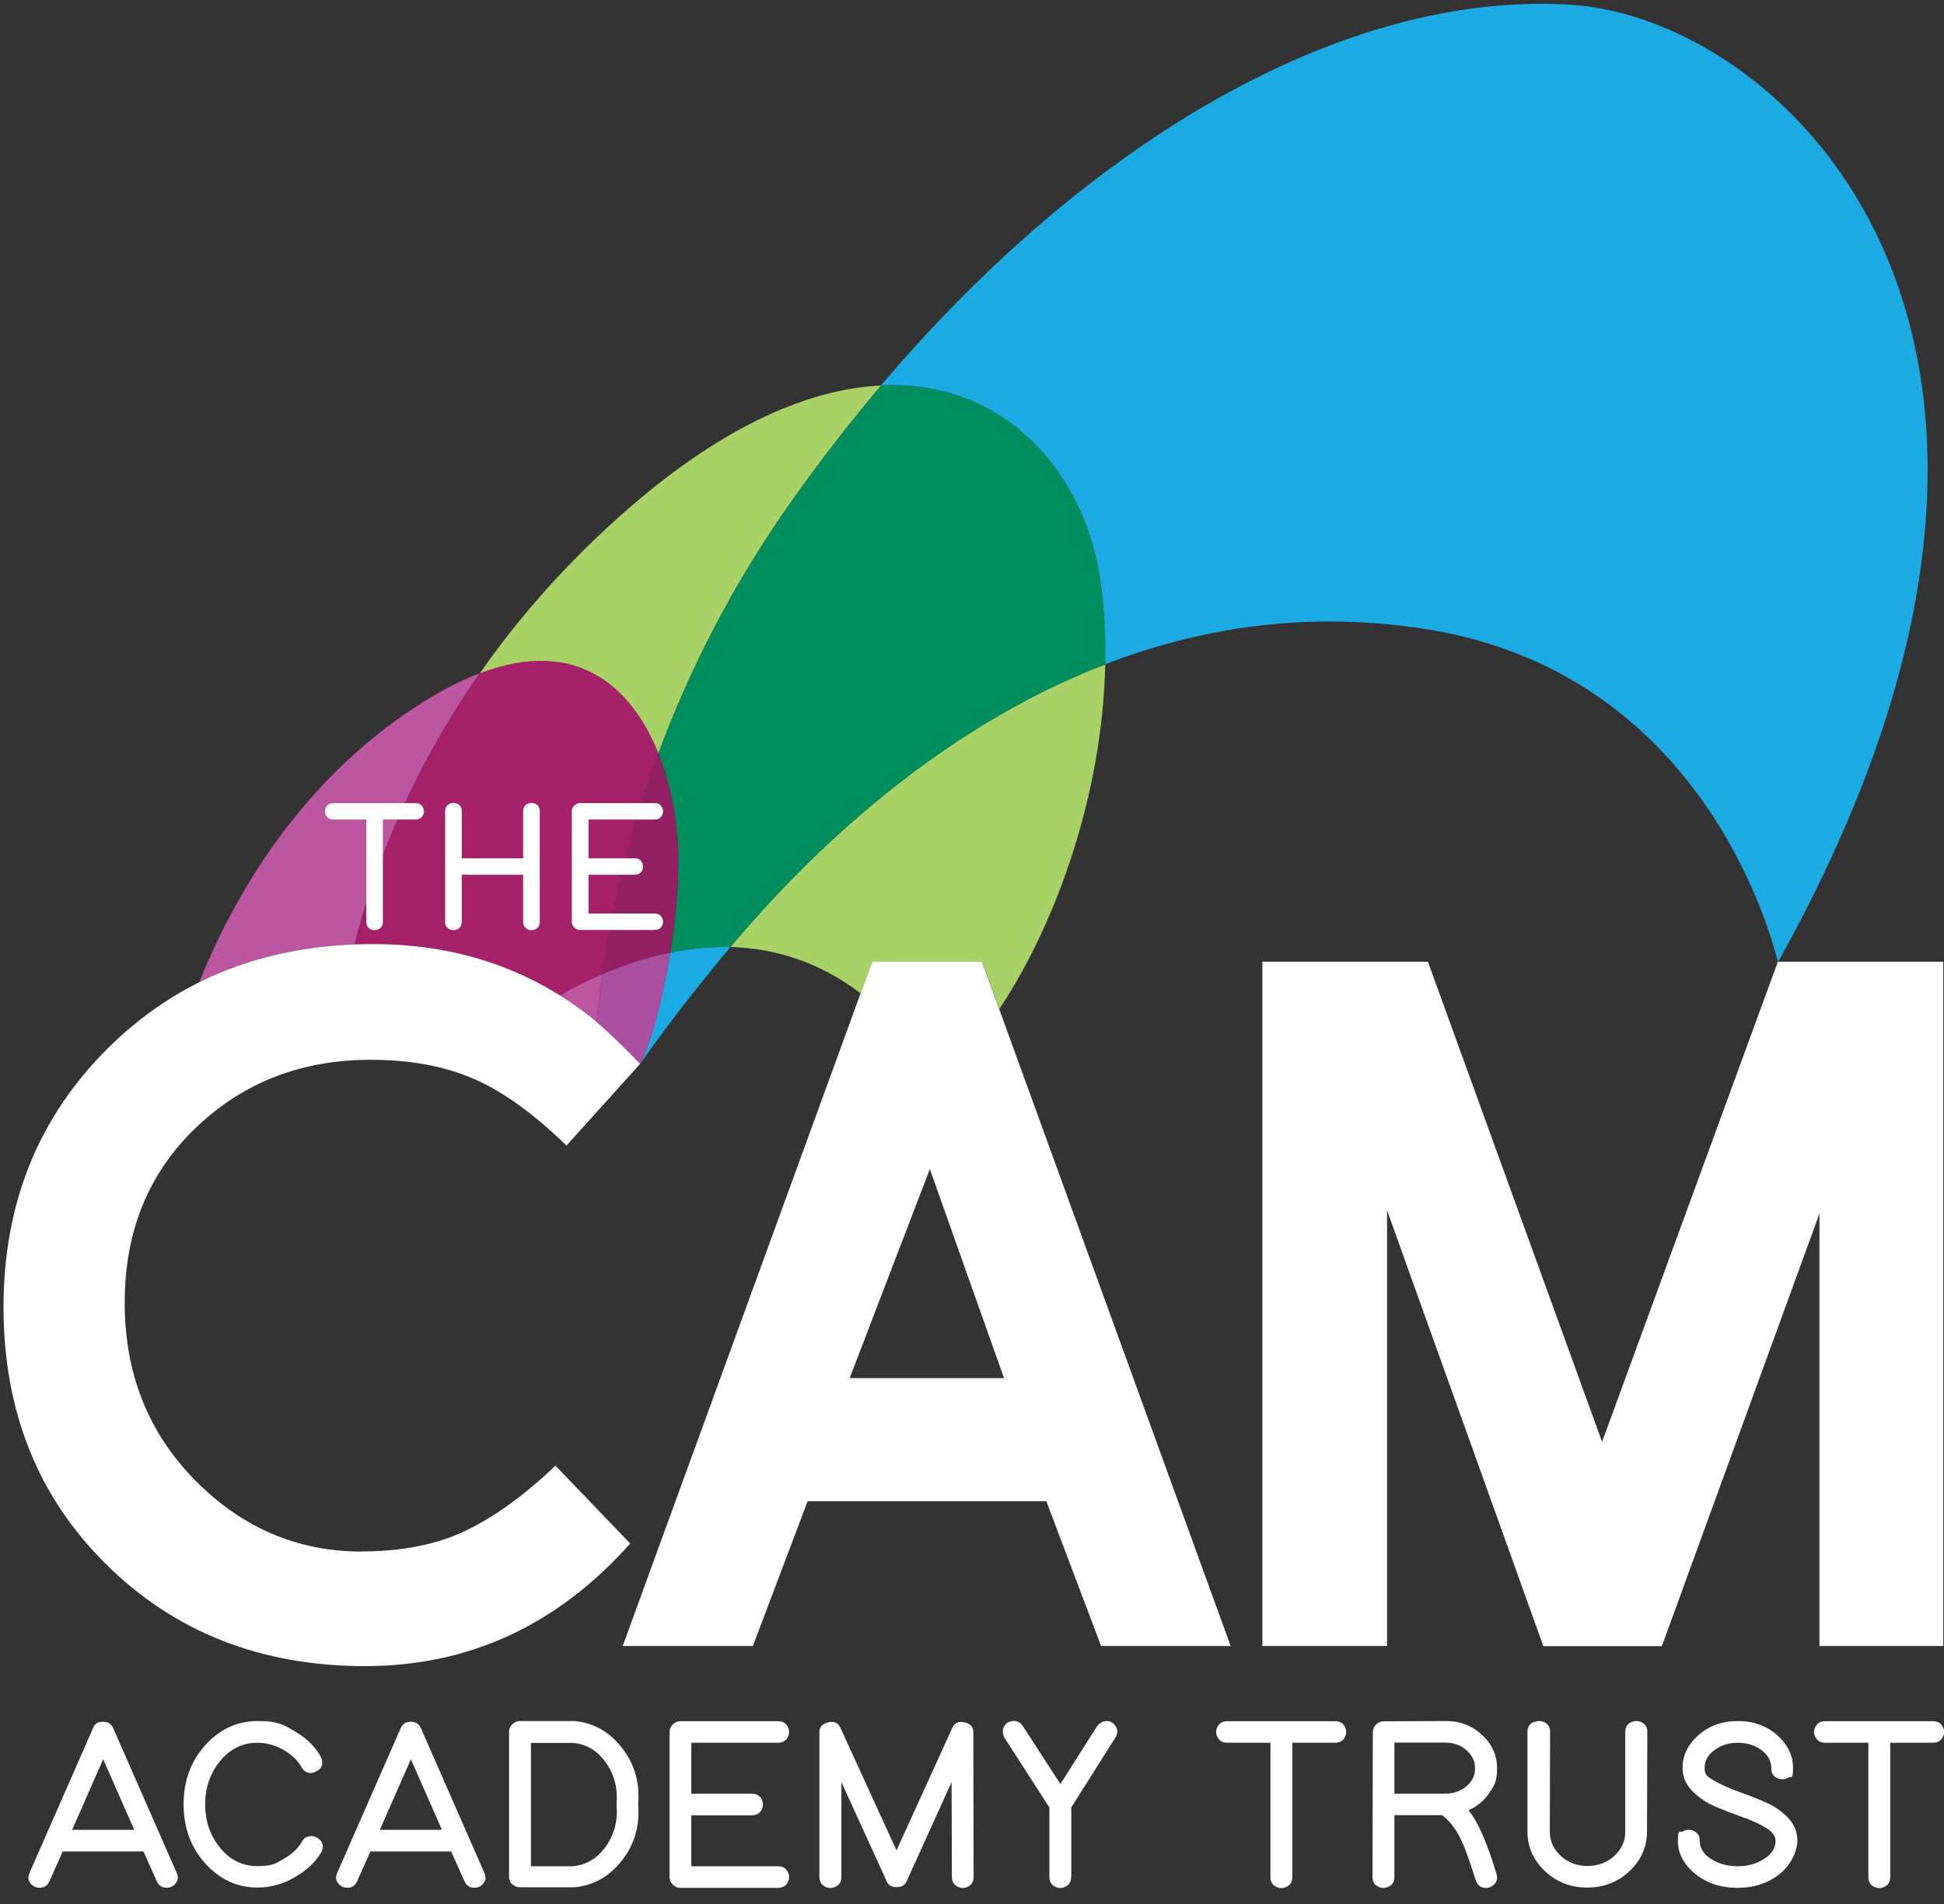
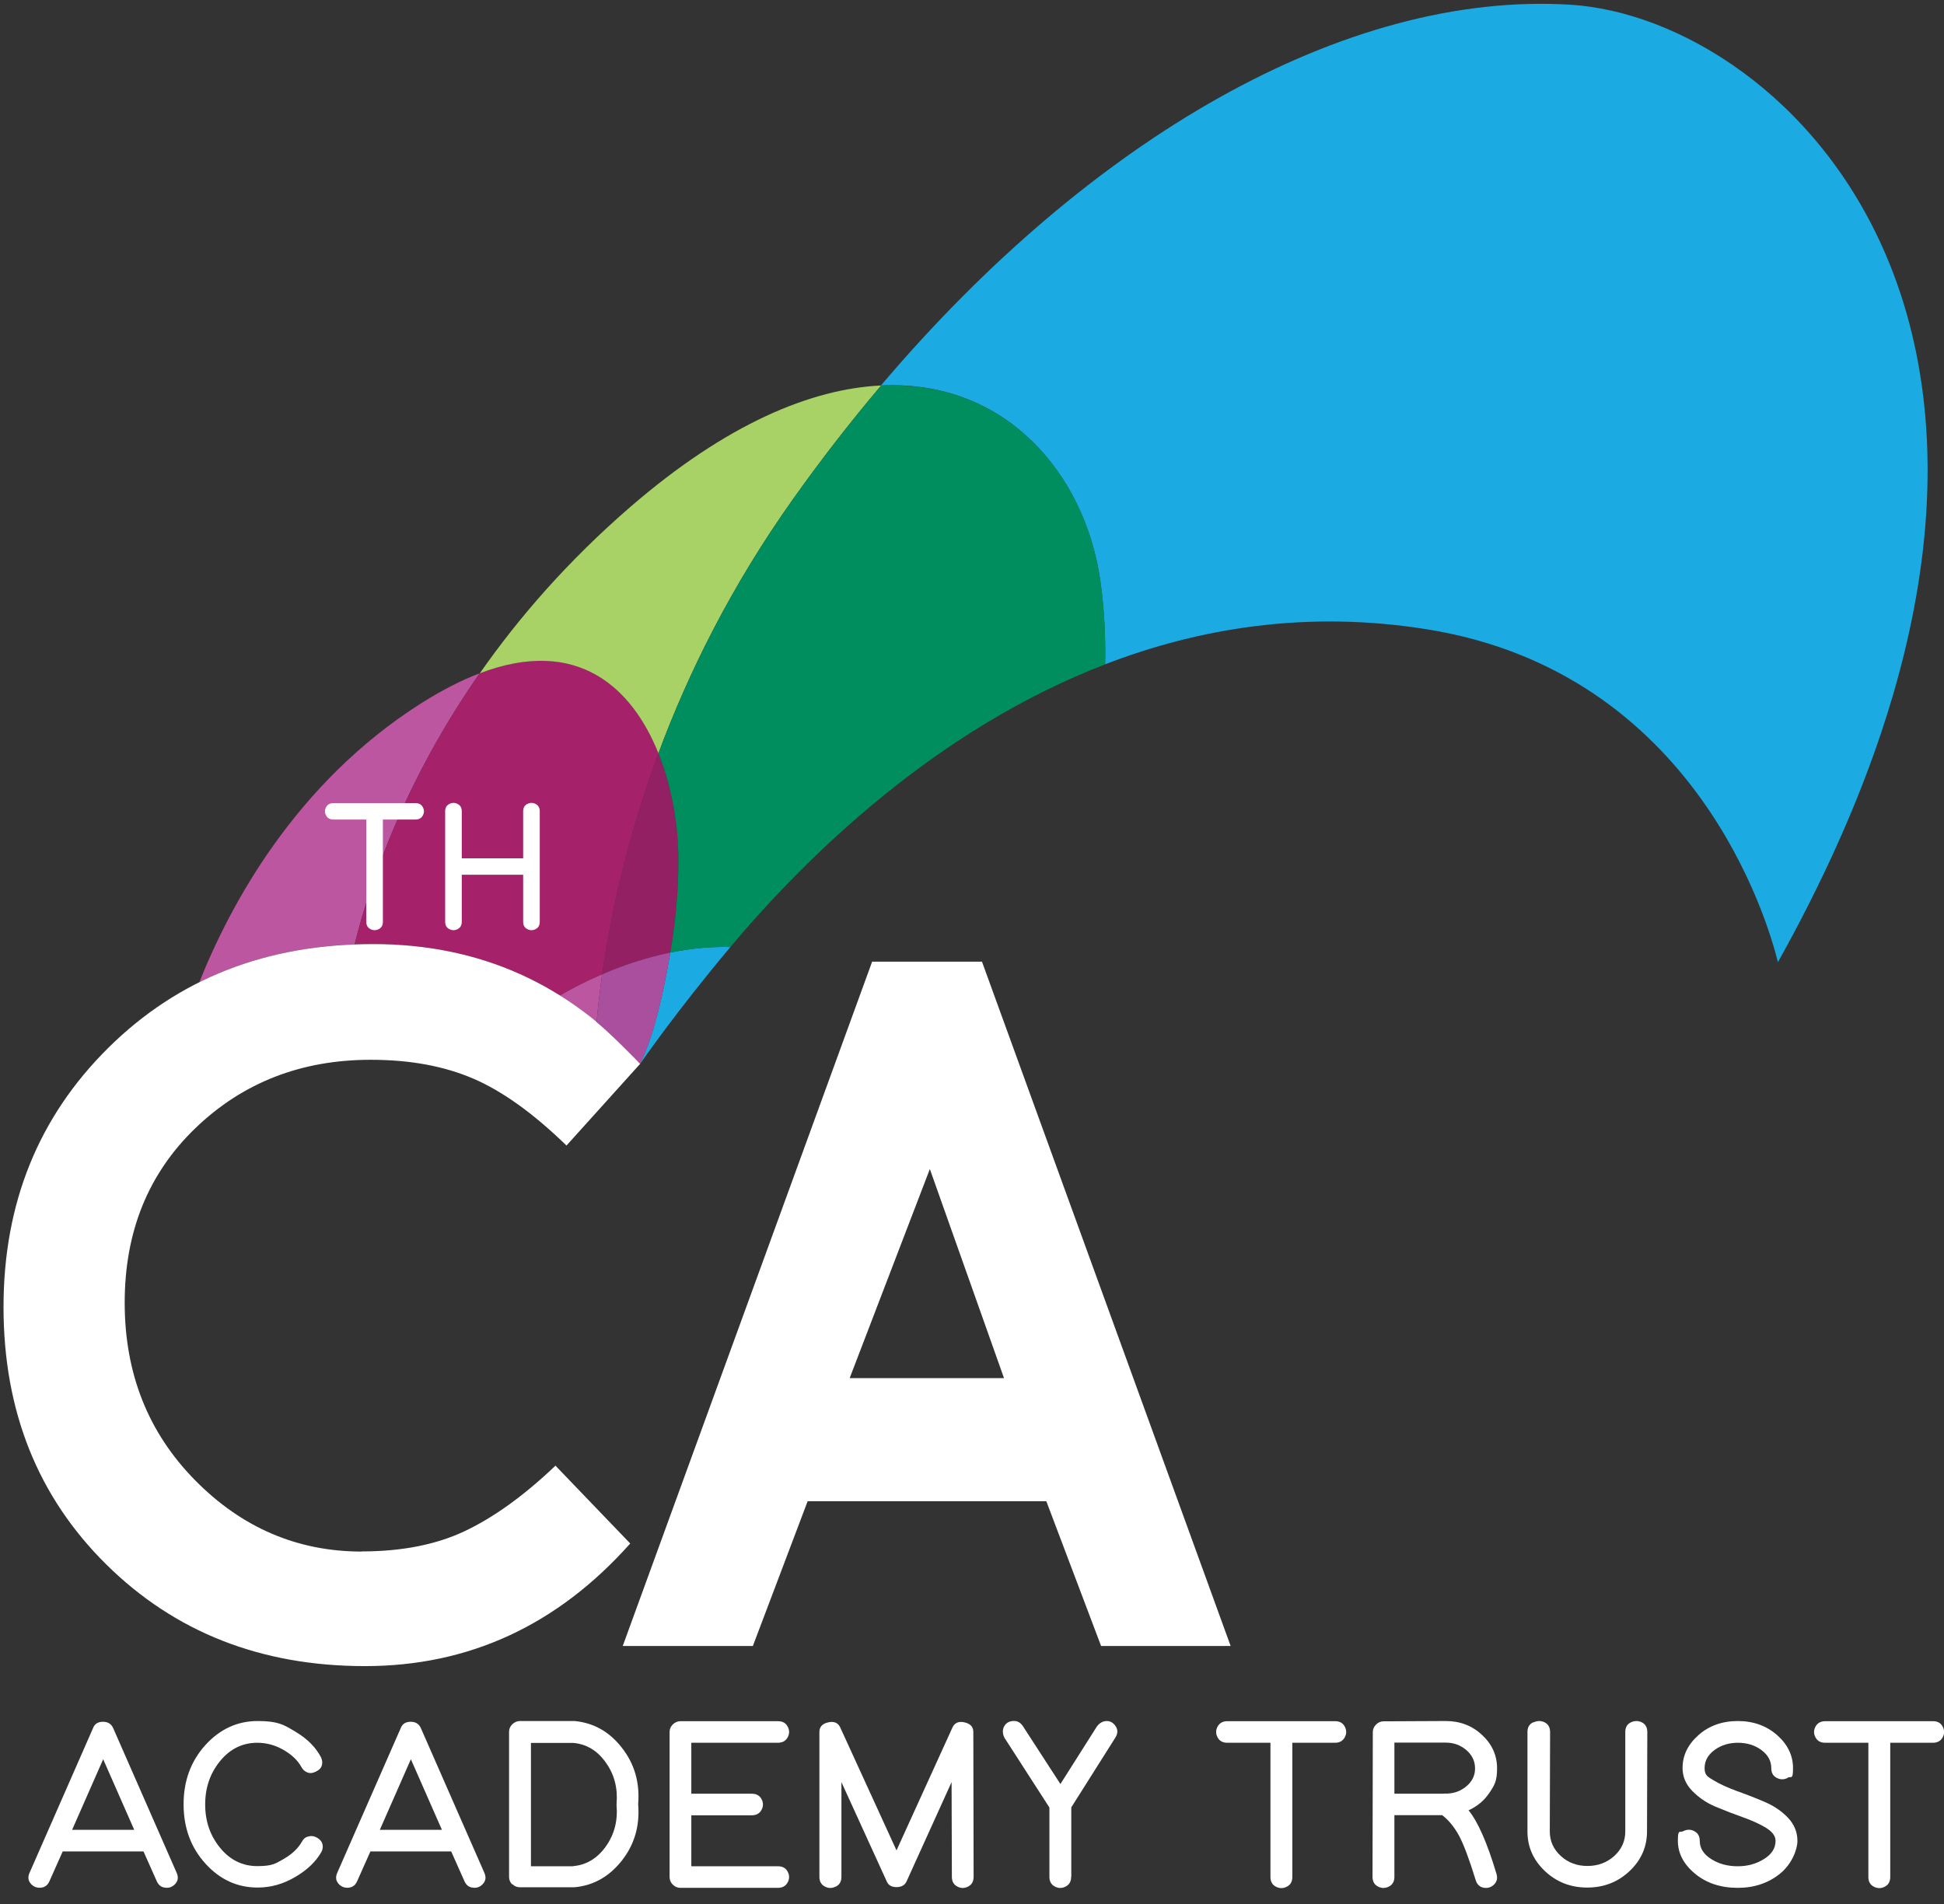
<svg xmlns="http://www.w3.org/2000/svg" id="Art" version="1.1" viewBox="0 0 1323.6 1296.8">
  <rect x="0" y="0" width="1323.6" height="1296.8" fill="#333333" stroke="none" />
  <defs>
    <style>
      .st0 {
        opacity: 1;
      }

      .st0, .st1 {
        fill: #fff;
      }

      .st1 {
        opacity: 1;
      }

      .st2 {
        fill: #a8d166;
      }

      .st3 {
        fill: #942064;
      }

      .st4 {
        fill: #aa4e9e;
      }

      .st5 {
        fill: #1babe2;
      }

      .st6 {
        fill: #a5216a;
      }

      .st7 {
        fill: #008e5e;
      }

      .st8 {
        fill: #bd56a0;
      }
    </style>
  </defs>
  <g>
    <path class="st0" d="M42.7,1260.8l-9,20.2c-1.2,2.8-3.2,4.3-6,4.5-2.8.2-5-.7-6.8-2.8-1.8-2.1-2-4.6-.8-7.3l43.3-98.7c1.1-2.8,3.4-4.2,6.7-4.2s5.6,1.4,6.9,4.2l43.3,98.7c1.2,2.8,1,5.2-.8,7.3-1.8,2.1-4,3.1-6.8,2.8-2.8-.2-4.8-1.7-6-4.5l-9-20.2h-55.2ZM70.3,1197.9l-21.2,48.2h42.3l-21.2-48.2Z" />
    <path class="st0" d="M209.5,1250.8c1.5-.6,3-.6,4.4-.2,1.4.4,2.7,1.2,3.8,2.2,1.1,1,1.8,2.3,2,3.8.2,1.6-.1,3.2-1,4.8-3.7,6.4-9.6,12.1-17.7,16.8-8.1,4.8-16.6,7.2-25.6,7.2-13.9,0-25.8-5.5-35.6-16.4-9.9-10.9-14.8-24.4-14.8-40.3s4.9-29.3,14.8-40.3c9.9-10.9,21.8-16.4,35.6-16.4s17.7,2.4,25.8,7.3c8.1,4.8,13.8,10.6,17.3,17.3.8,1.7,1.1,3.3.8,4.8-.2,1.6-1,2.8-2.2,3.8-1.2.9-2.6,1.6-4,2-1.4.4-2.9.3-4.3-.4-1.5-.7-2.7-1.8-3.6-3.5-2.4-4.4-6.4-8.3-12.1-11.6-5.7-3.3-11.7-4.9-17.9-4.9-10,0-18.5,4.1-25.3,12.4-6.8,8.3-10.2,18.1-10.2,29.6s3.4,21.3,10.2,29.6c6.8,8.3,15.3,12.4,25.3,12.4s12.3-1.6,18-4.9c5.7-3.3,9.8-7.2,12.4-11.8.9-1.7,2.1-2.8,3.6-3.3Z" />
    <path class="st0" d="M252.2,1260.8l-9,20.2c-1.2,2.8-3.2,4.3-6,4.5-2.8.2-5-.7-6.8-2.8-1.8-2.1-2-4.6-.8-7.3l43.3-98.7c1.1-2.8,3.4-4.2,6.7-4.2s5.6,1.4,6.9,4.2l43.3,98.7c1.2,2.8,1,5.2-.8,7.3-1.8,2.1-4,3.1-6.8,2.8-2.8-.2-4.8-1.7-6-4.5l-9-20.2h-55.2ZM279.8,1197.9l-21.2,48.2h42.3l-21.2-48.2Z" />
    <path class="st0" d="M348.8,1283.3c-1.5-1.4-2.2-3.2-2.2-5.2v-98.7c0-2,.7-3.7,2.2-5.2,1.5-1.4,3.2-2.2,5.2-2.2h37.2c13,1.2,23.8,7.3,32.3,18.3,8.6,11,12.2,23.8,11,38.3,1.2,14.6-2.4,27.3-11,38.3-8.6,11-19.4,17.1-32.3,18.3h-37.2c-2,0-3.8-.7-5.2-2.2ZM390.3,1270.8c9-.8,16.4-5.3,22.2-13.4,5.8-8.2,8.2-17.5,7.3-27.9v-1.3c.9-10.4-1.5-19.8-7.3-27.9-5.8-8.2-13.1-12.6-22.2-13.4h-28.8v84h28.8Z" />
    <path class="st0" d="M536.3,1175.8c1.3,2.4,1.3,4.9,0,7.3-1.3,2.4-3.5,3.7-6.7,3.7h-58.9v34.7h41.1c3.2,0,5.4,1.2,6.7,3.7,1.3,2.4,1.3,4.9,0,7.3-1.3,2.4-3.5,3.7-6.7,3.7h-41.1v34.7h58.9c3.2,0,5.4,1.2,6.7,3.7,1.3,2.4,1.3,4.9,0,7.3-1.3,2.4-3.5,3.7-6.7,3.7h-66.3c-2,0-3.8-.7-5.2-2.2-1.5-1.4-2.2-3.2-2.2-5.2v-98.7c0-2,.7-3.7,2.2-5.2,1.5-1.4,3.2-2.2,5.2-2.2h66.3c3.2,0,5.4,1.2,6.7,3.7Z" />
    <path class="st0" d="M569,1284.7c-2.5,1.3-5,1.3-7.4,0-2.5-1.3-3.7-3.5-3.7-6.6v-98.7c0-3.4,2-5.6,6-6.5,4-.9,6.7.3,8.2,3.5l38.3,83.7,38.1-83.7c1.5-3.2,4.2-4.4,8.2-3.5,4,.9,6,3.1,6,6.5l.2,98.7c0,3.1-1.2,5.3-3.7,6.6-2.5,1.3-5,1.3-7.4,0-2.5-1.3-3.7-3.5-3.7-6.6l-.2-64.5-30.6,67.5c-1.2,2.7-3.5,4-6.9,4s-5.6-1.3-6.7-4l-30.8-67.5v64.5c0,3.1-1.2,5.3-3.7,6.6Z" />
    <path class="st0" d="M729.3,1278.1c0,3.1-1.2,5.3-3.7,6.6-2.5,1.3-5,1.3-7.4,0-2.5-1.3-3.7-3.5-3.7-6.6v-47.2l-30.6-47.5c-1.4-2.8-1.4-5.3-.3-7.6,1.2-2.3,3.2-3.6,6-3.8,2.8-.3,5.1.9,6.8,3.4l25.6,39.5,24.9-39.3c1.9-2.4,4.1-3.6,6.7-3.6,2.5,0,4.6,1.3,6.1,3.7,1.5,2.4,1.4,4.9-.3,7.6l-30,47.5v47.3Z" />
  </g>
  <g>
-     <path class="st0" d="M908.9,1172.1c3.2,0,5.4,1.2,6.7,3.7,1.3,2.4,1.3,4.9,0,7.3-1.3,2.4-3.5,3.7-6.7,3.7h-29v91.4c0,3.1-1.2,5.3-3.7,6.6-2.5,1.3-5,1.3-7.5,0-2.5-1.3-3.7-3.5-3.7-6.6v-91.4h-29.3c-3.2,0-5.4-1.2-6.7-3.7-1.3-2.4-1.3-4.9,0-7.3,1.3-2.4,3.5-3.7,6.7-3.7h73.2Z" />
+     <path class="st0" d="M908.9,1172.1c3.2,0,5.4,1.2,6.7,3.7,1.3,2.4,1.3,4.9,0,7.3-1.3,2.4-3.5,3.7-6.7,3.7h-29v91.4c0,3.1-1.2,5.3-3.7,6.6-2.5,1.3-5,1.3-7.5,0-2.5-1.3-3.7-3.5-3.7-6.6v-91.4h-29.3c-3.2,0-5.4-1.2-6.7-3.7-1.3-2.4-1.3-4.9,0-7.3,1.3-2.4,3.5-3.7,6.7-3.7Z" />
    <path class="st0" d="M1018.9,1276.1c.9,2.9.3,5.3-1.7,7.3-2,1.9-4.4,2.6-7.1,2.1s-4.5-2.3-5.4-5.3c-4.4-14.3-8.2-24.4-11.4-30.3-3.2-5.8-6.9-10.4-11.4-13.8h-32.5v42c0,3.1-1.2,5.3-3.7,6.6-2.5,1.3-5,1.3-7.5,0-2.5-1.3-3.7-3.5-3.7-6.6l.2-98.5c0-2,.7-3.7,2.2-5.2s3.2-2.2,5.3-2.2l42.2-.2c9.7,0,18,3.2,24.7,9.5,6.8,6.3,10.2,13.9,10.2,22.7s-1.8,11.6-5.3,16.8c-3.5,5.2-8.2,9.1-14.1,11.8,6.3,7.7,12.7,22.1,19,43.3ZM985.5,1221.4c5.1-.2,9.5-2,13.2-5.2s5.6-7.2,5.6-11.8v-.2c0-4.9-2-9-5.9-12.4-4-3.4-8.6-5.1-14.1-5.1h-34.9v34.8c3.1,0,6.6,0,10.6,0,4,0,8,0,12,0h10.8c.9-.2,1.8-.2,2.7,0Z" />
    <path class="st0" d="M1044.2,1172.9c2.5-1.2,5.1-1.2,7.5,0,2.5,1.3,3.7,3.5,3.7,6.6l-.2,67.7c0,6.6,2.5,12.1,7.5,16.7,5,4.6,11.1,6.8,18.2,6.8s13.2-2.3,18.2-6.8c5-4.6,7.5-10.1,7.5-16.7v-67.8c0-3.1,1.3-5.3,3.8-6.5s5.1-1.2,7.5,0c2.5,1.3,3.7,3.5,3.7,6.6l-.2,67.7c0,10.4-3.9,19.4-11.8,26.9-7.9,7.5-17.5,11.3-28.9,11.3s-21-3.8-28.9-11.3c-7.9-7.5-11.8-16.5-11.8-26.9v-67.8c0-3.1,1.3-5.3,3.8-6.5Z" />
    <path class="st0" d="M1217.2,1210.7c-2.5,1.3-5,1.3-7.5,0-2.5-1.3-3.7-3.5-3.7-6.6,0-5-2.3-9.1-6.8-12.4-4.5-3.3-9.8-4.9-15.9-4.9s-11.4,1.6-15.9,4.9c-4.5,3.3-6.8,7.4-6.8,12.4s2.2,5.9,6.5,8.5c4.3,2.6,9.6,4.9,15.8,7.2,6.2,2.2,12.4,4.6,18.6,7.3,6.2,2.6,11.5,6.2,15.8,10.7,4.3,4.5,6.5,9.8,6.5,15.8s-3.9,15.9-11.8,22.3c-7.9,6.4-17.5,9.7-28.9,9.7s-21.3-3.2-29.1-9.7c-7.7-6.4-11.6-13.9-11.6-22.3s1.2-5.3,3.7-6.6c2.5-1.3,5-1.3,7.5,0s3.7,3.5,3.7,6.6c0,5,2.6,9.1,7.8,12.4,5.2,3.3,11.2,4.9,18,4.9s12.6-1.6,17.9-4.9c5.3-3.3,7.9-7.4,7.9-12.3v-.2c0-3.2-2.2-6.1-6.5-8.8-4.3-2.6-9.6-5-15.8-7.2-6.2-2.2-12.4-4.6-18.6-7.2-6.2-2.6-11.4-6.2-15.8-10.7-4.4-4.5-6.6-9.7-6.6-15.6,0-8.6,3.6-16,10.8-22.4,7.2-6.4,16.2-9.6,26.8-9.6s19.5,3.2,26.8,9.6c7.2,6.4,10.8,13.9,10.8,22.4s-1.2,5.3-3.7,6.6Z" />
    <path class="st0" d="M1316,1172.1c3.2,0,5.4,1.2,6.7,3.7,1.3,2.4,1.3,4.9,0,7.3-1.3,2.4-3.5,3.7-6.7,3.7h-29v91.4c0,3.1-1.2,5.3-3.7,6.6-2.5,1.3-5,1.3-7.5,0-2.5-1.3-3.7-3.5-3.7-6.6v-91.4h-29.3c-3.2,0-5.4-1.2-6.7-3.7-1.3-2.4-1.3-4.9,0-7.3,1.3-2.4,3.5-3.7,6.7-3.7h73.2Z" />
  </g>
  <path class="st5" d="M1210.6,655.1C1447.8,230,1215.8,12.1,1069,3.2c-153.2-9.3-326.7,91.2-469.2,259.3,85-4.1,138.9,60.3,149.3,132.7,2.7,18.8,3.7,37.9,3.3,57.2,64.8-25,138.2-36.8,218.9-23.9,183.3,29.2,232.4,199.1,239.2,226.6" />
-   <path class="st1" d="M944.4,1120.9h-84.9v-466h112.7l118.6,327,119.7-327h112.6v466h-84.3v-294.5l-107.3,294.6h-80.7l-106.4-296.8v296.6Z" />
  <path class="st1" d="M549.9,1022.3l-37.3,98.6h-88.6l169.8-466h74.8l169.3,466h-88.2l-37.3-98.6h-162.6ZM683.6,938.5l-50.5-142.4-54.6,142.4h105.1Z" />
  <path class="st5" d="M435.9,724.4s0,0,0,0c0,0,0,0,0,0h0Z" />
-   <path class="st2" d="M497.3,644.9c29,.8,59.6,9.4,88.7,31.6l7.9-21.6h74.8l11.7,32.3c39.5-59.5,70.4-147.9,72.1-234.8-114.3,44-201.9,129-255.2,192.5Z" />
  <path class="st8" d="M241.4,643.2c10.8-43.4,34.4-111.9,85.2-184.7-12.2,4.6-25.3,11.3-39.5,20.2-85.8,54.3-130.3,137.3-151.4,190.2,31.5-15.7,66.7-24.3,105.7-25.8Z" />
  <path class="st6" d="M254,642.9c47.6,0,90,11.8,127.3,35.1,8.1-4.7,17.7-9.7,28.7-14.5,5.9-41.5,17.2-93.4,38.4-150.6-17.8-44.4-54.9-79.9-121.7-54.5-50.8,72.7-74.4,141.3-85.2,184.7,4.2-.2,8.3-.3,12.6-.3Z" />
  <path class="st8" d="M406.2,695.9c.9-9.9,2.1-20.7,3.8-32.4-11,4.7-20.7,9.8-28.8,14.5,8.6,5.4,16.9,11.3,25,17.9Z" />
  <g>
    <path class="st5" d="M435.9,724.4c1.4-2,24.1-35,61.4-79.5-14.1-.4-27.7,1.1-40.7,3.7,0,0-.2,0-.2,0,0,0,0,.2-.1.6-5.3,31.1-11.6,56.7-20.4,75.1Z" />
    <path class="st5" d="M435.9,724.4s0,0,0,0c0,0,0,0,0,0,0,0,0,0,0,0Z" />
  </g>
  <path class="st3" d="M448.3,513.1c-21.2,57.1-32.5,109-38.4,150.5,13.8-6,29.5-11.4,46.5-14.9,3.6-20.9,5.7-43.4,5.5-65.9-.2-20.7-4.3-46.4-13.6-69.7Z" />
  <path class="st2" d="M599.9,262.5c-47.8,2.3-105.3,26.2-170.5,82.5-42.8,37-76.4,75.8-102.7,113.5,66.7-25.4,103.8,10.1,121.6,54.5,20.2-54.4,49.3-113.5,91.5-172.9,19.3-27.2,39.4-53.1,60.1-77.5Z" />
  <path class="st7" d="M749.2,395.3c-10.4-72.5-64.3-136.8-149.3-132.7-20.7,24.5-40.8,50.3-60.1,77.5-42.1,59.4-71.3,118.5-91.5,172.9,0,0,0,0,0,.1h0s0,0,0,0c8.2,20.4,12.3,42.6,13.3,61.7.1,2.7.2,5.4.3,8,.2,22.5-1.9,45-5.5,65.9,13-2.7,26.8-4.1,40.9-3.8,53.4-63.5,141-148.5,255.2-192.5.4-19.2-.6-38.4-3.3-57.2Z" />
  <g>
    <path class="st0" d="M282.8,546.9c2.4,0,4.1.9,5.1,2.8s1,3.7,0,5.6c-1,1.9-2.7,2.8-5.1,2.8h-22.1v69.6c0,2.4-.9,4-2.8,5-1.9,1-3.8,1-5.7,0-1.9-1-2.8-2.6-2.8-5v-69.6h-22.3c-2.4,0-4.1-.9-5.1-2.8-1-1.9-1-3.7,0-5.6s2.7-2.8,5.1-2.8h55.7Z" />
    <path class="st0" d="M367.5,627.7c0,2.4-.9,4-2.8,5-1.9,1-3.8,1-5.7,0-1.9-1-2.8-2.6-2.8-5v-32h-41.8v32c0,2.4-.9,4-2.8,5-1.9,1-3.8,1-5.7,0s-2.8-2.6-2.8-5v-75.2c0-2.4.9-4,2.8-5,1.9-1,3.8-1,5.7,0,1.9,1,2.8,2.6,2.8,5v32h41.8v-32c0-2.4.9-4,2.8-5,1.9-1,3.8-1,5.7,0,1.9,1,2.8,2.6,2.8,5v75.2Z" />
-     <path class="st0" d="M450.7,549.7c1,1.9,1,3.7,0,5.6-1,1.9-2.7,2.8-5.1,2.8h-44.9v26.4h31.3c2.4,0,4.1.9,5.1,2.8,1,1.9,1,3.7,0,5.6-1,1.9-2.7,2.8-5.1,2.8h-31.3v26.4h44.9c2.4,0,4.1.9,5.1,2.8,1,1.9,1,3.7,0,5.6-1,1.9-2.7,2.8-5.1,2.8h-50.6c-1.5,0-2.9-.5-4-1.7-1.1-1.1-1.7-2.4-1.7-3.9v-75.2c0-1.5.6-2.8,1.7-3.9,1.1-1.1,2.5-1.7,4-1.7h50.6c2.4,0,4.1.9,5.1,2.8Z" />
  </g>
  <path class="st1" d="M246.3,1056.5c27.2,0,50.7-4.6,70.3-13.9,19.6-9.3,40.2-24.1,61.6-44.5l50.9,53c-49.6,55.7-109.8,83.5-180.6,83.5s-129.5-23.1-176.2-69.3C25.7,1019.2,2.4,960.8,2.4,890.1s23.8-129.5,71.4-176.6c47.6-47.1,107.6-70.6,180.2-70.6s133.2,27.2,181.9,81.5l-50.2,55.7c-22.3-21.7-43.4-36.9-63.3-45.5-19.9-8.6-43.2-12.9-70-12.9-47.3,0-87.1,15.5-119.3,46.5-32.2,31-48.2,70.6-48.2,118.9s16,88.5,47.9,120.9c31.9,32.4,69.8,48.6,113.6,48.6Z" />
  <path class="st4" d="M410,663.5c-1.7,11.7-2.9,22.5-3.8,32.5,0,0,0,0,0,0h0c10.3,8.5,29.7,28.5,29.7,28.5,8.9-18.5,15.2-44.3,20.5-75.8-16.9,3.5-32.6,8.8-46.4,14.8Z" />
</svg>